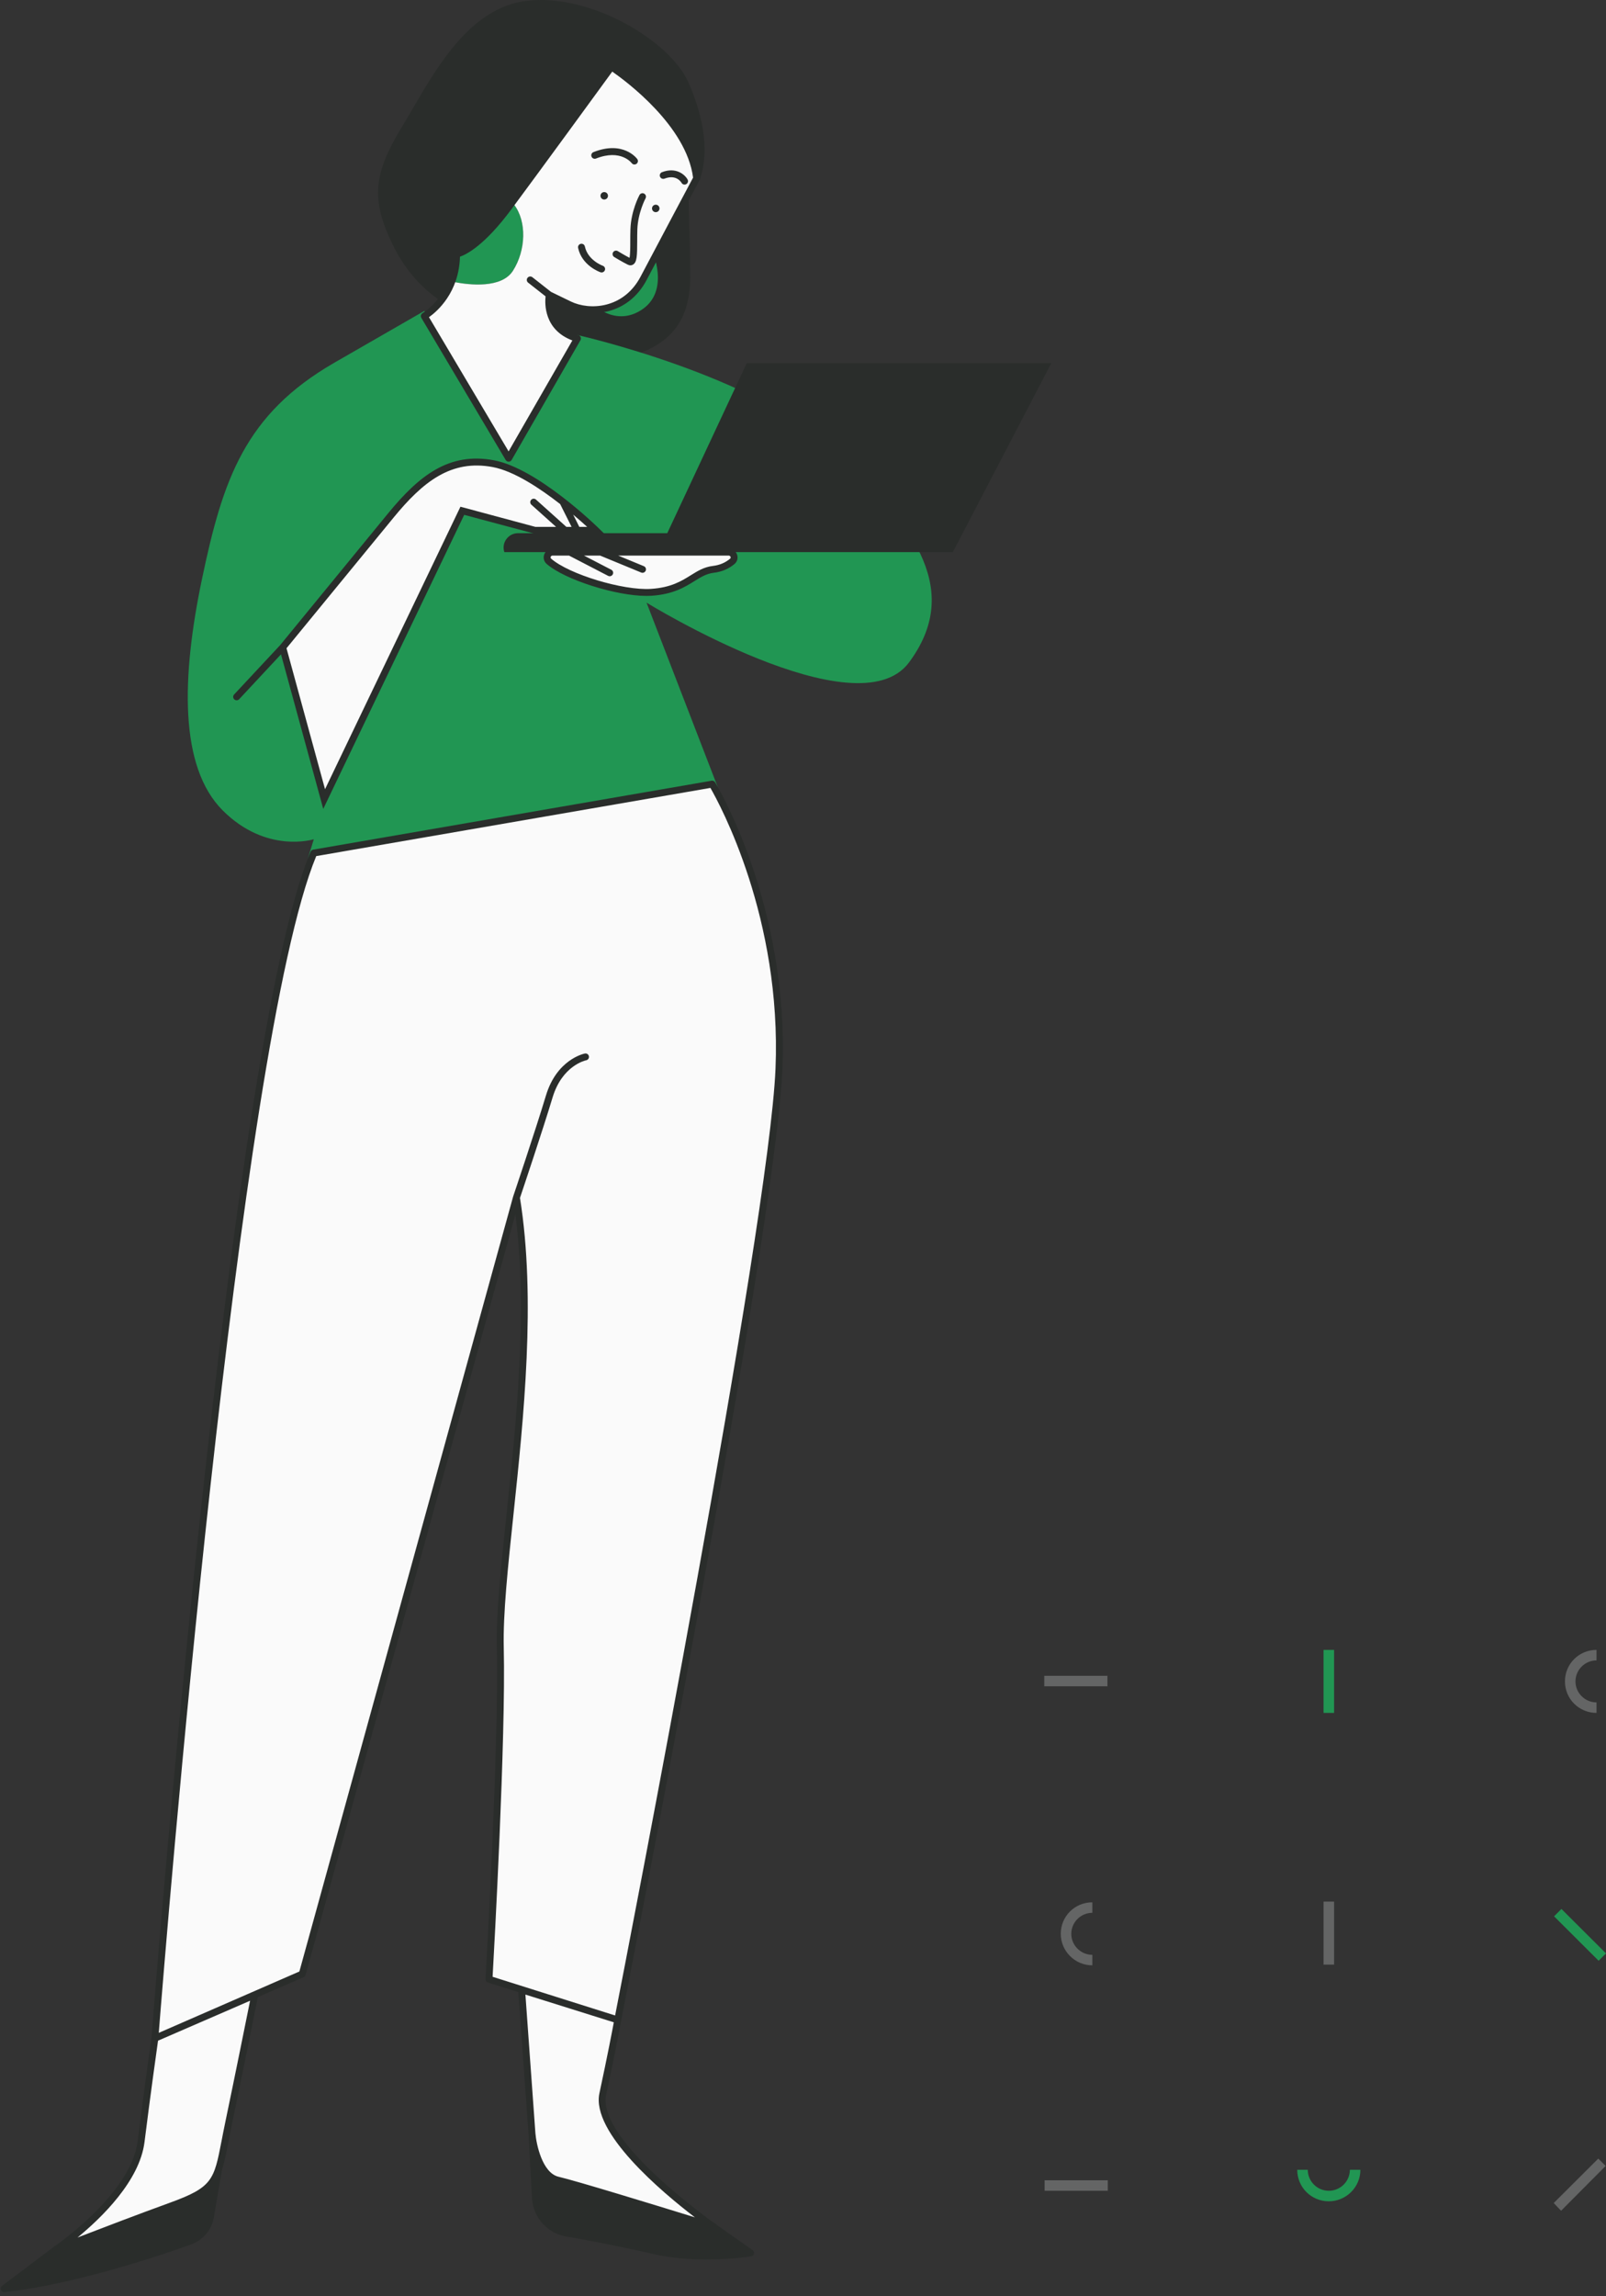
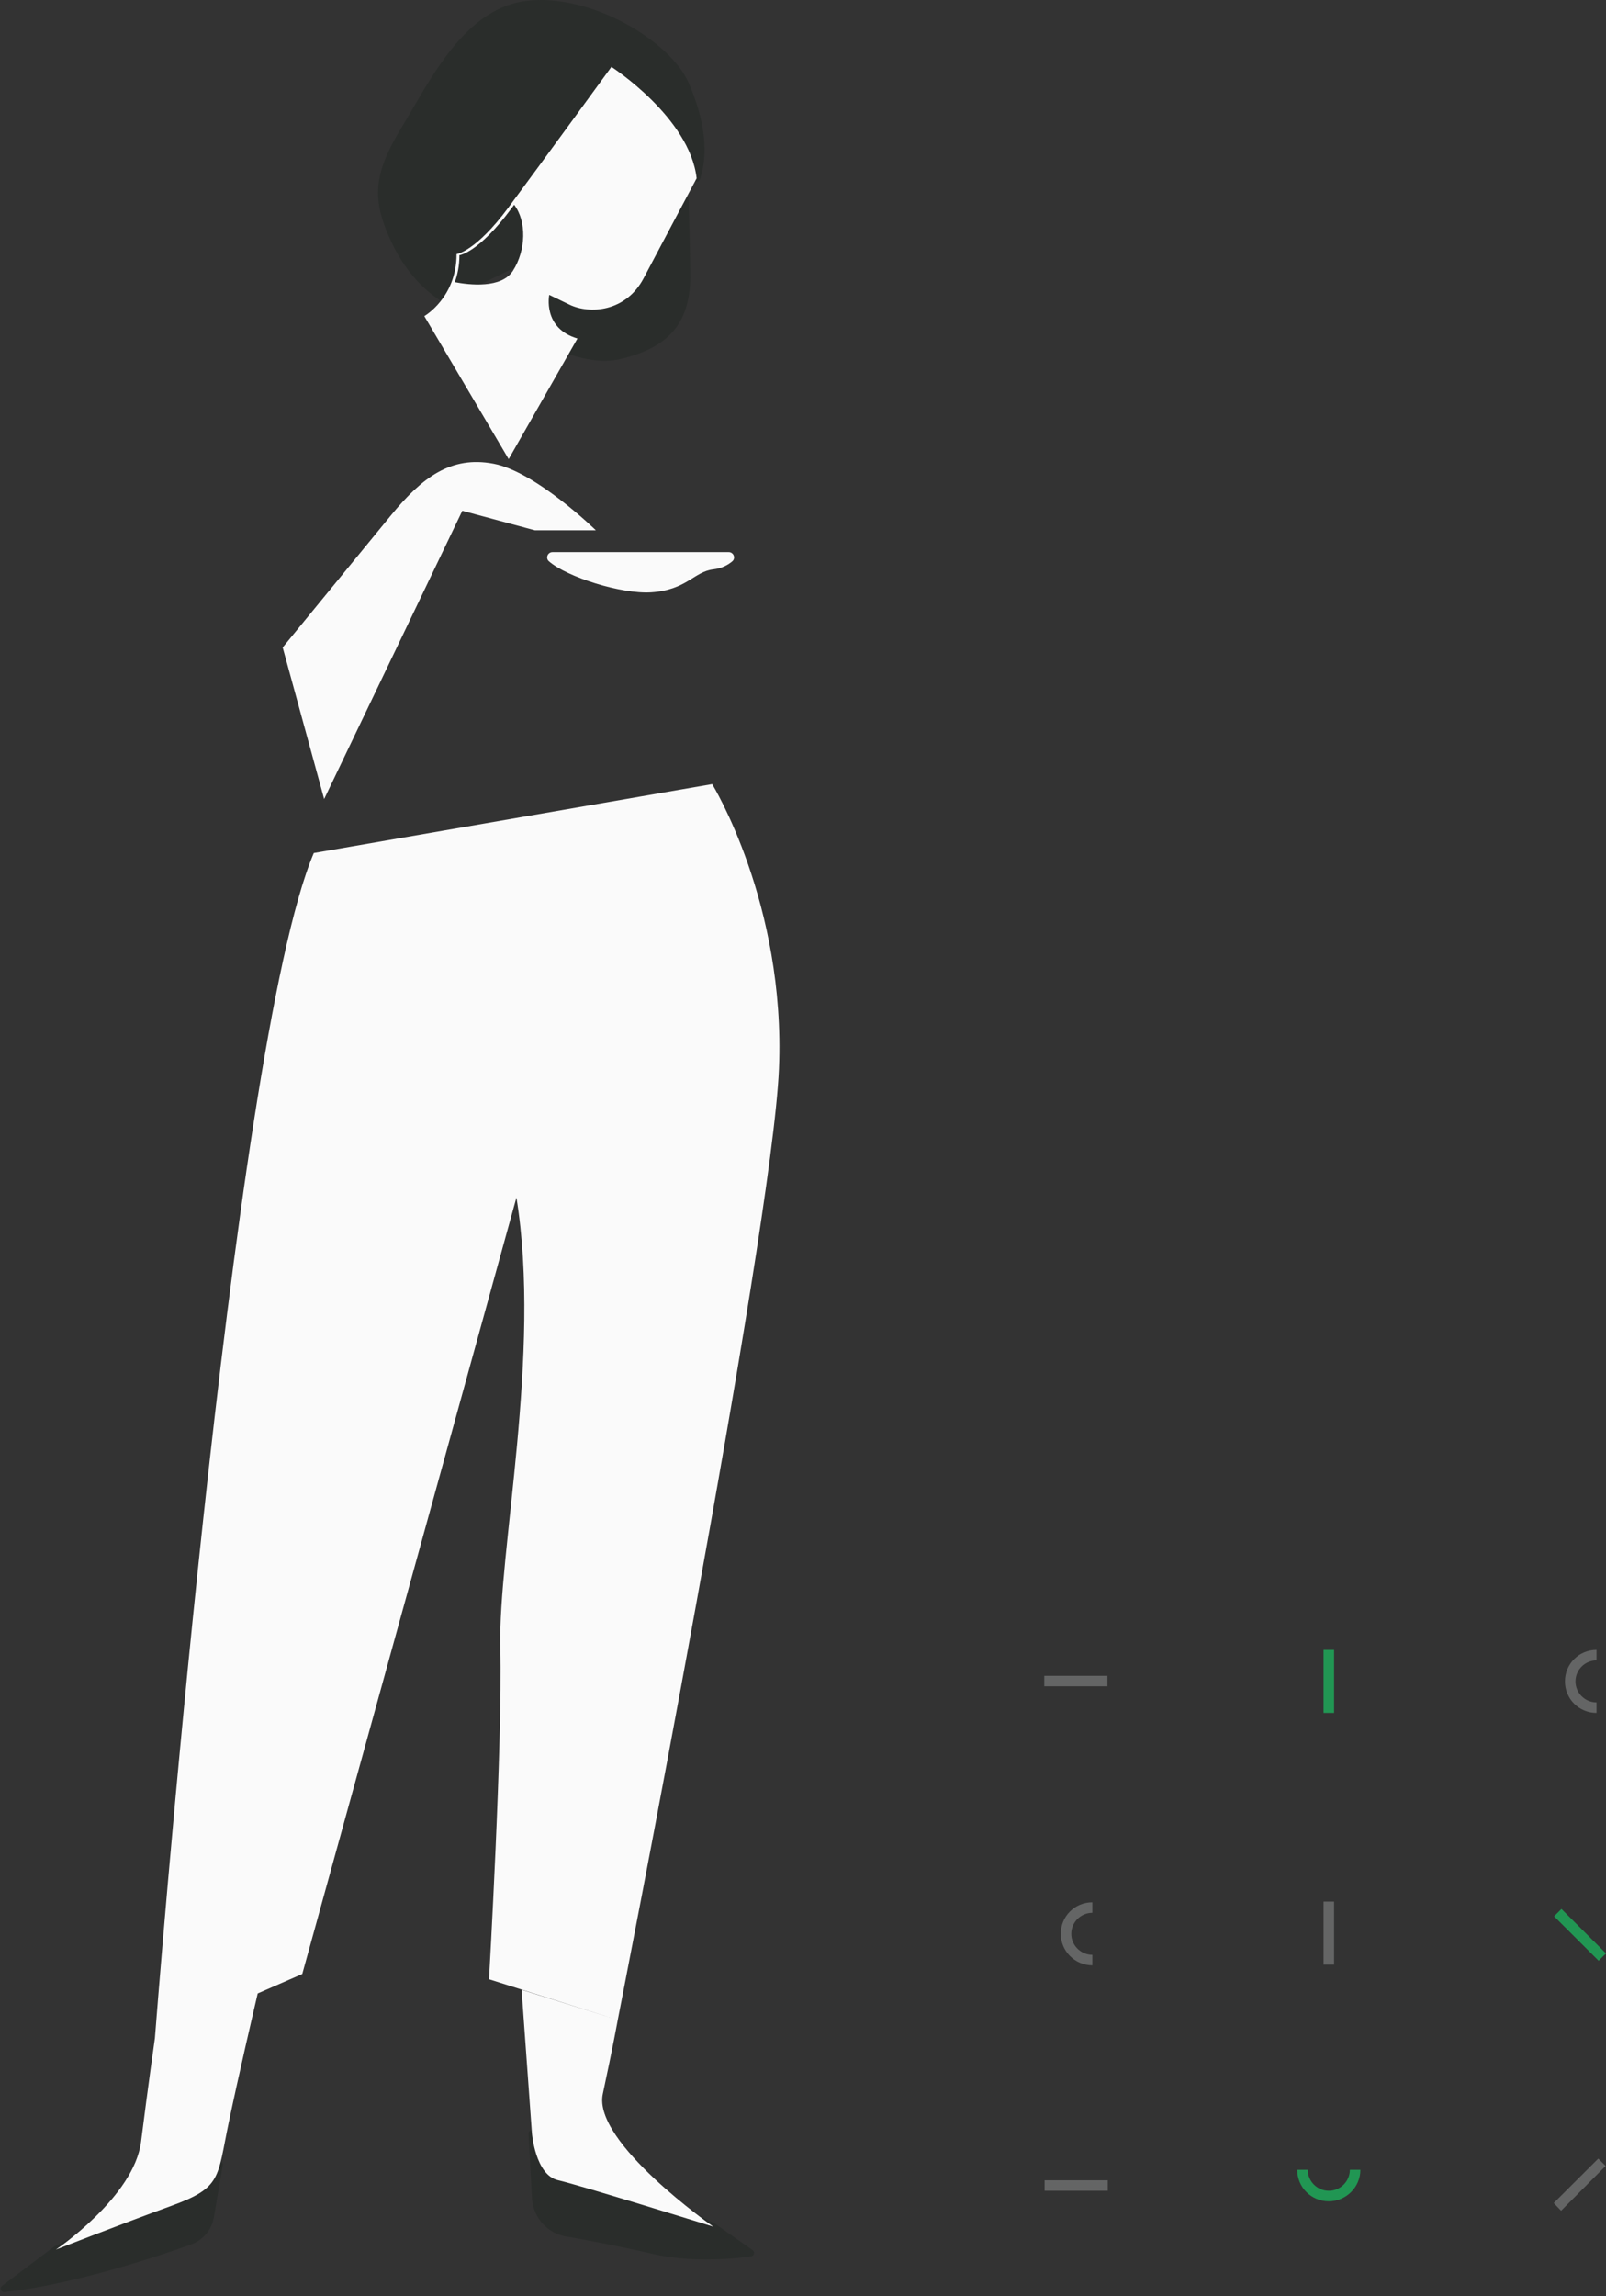
<svg xmlns="http://www.w3.org/2000/svg" width="354" height="506" viewBox="0 0 354 506" fill="none">
  <rect x="0" y="0" width="354" height="506" fill="#333333" stroke="none" />
  <path d="M90.896 24.062C96.711 14.091 103.952 1.683 116.026 0.189C130.071 -1.54 147.744 8.911 151.841 18.36C156.318 28.687 155.637 35.571 154.276 39.533C154.139 39.928 153.707 40.14 153.307 40.004C153.11 39.936 152.958 39.796 152.87 39.62L143.859 44.041L150.928 43.214C151.132 43.19 151.348 43.254 151.512 43.39C151.673 43.53 151.769 43.73 151.777 43.941C151.781 44.009 152.033 50.889 152.157 60.282C152.297 70.913 147.684 76.547 136.723 79.127C135.605 79.391 134.448 79.51 133.271 79.51C122.322 79.51 109.627 69.207 109.034 68.724C108.746 68.485 108.673 68.073 108.862 67.75L114.336 58.521L99.278 65.909C99.378 66.112 99.398 66.352 99.29 66.568C99.158 66.839 98.89 66.999 98.605 66.999C98.493 66.999 98.381 66.975 98.277 66.923C97.985 66.784 91.129 63.409 86.499 53.789C81.786 43.993 82.23 38.454 88.561 28.011C89.318 26.762 90.095 25.436 90.896 24.062ZM117.608 469.484L157.579 489.983C157.615 489.999 157.643 490.019 157.672 490.039L165.889 495.829C166.142 496.009 166.262 496.32 166.19 496.62C166.121 496.923 165.877 497.151 165.569 497.199C165.289 497.243 161.136 497.894 155.697 497.894C152.145 497.894 148.044 497.614 144.12 496.712C134.356 494.468 125.477 492.938 125.437 492.926C120.94 492.451 117.5 488.837 117.259 484.332L116.498 470.199C116.486 469.928 116.619 469.668 116.847 469.521C117.075 469.373 117.367 469.357 117.608 469.485L117.608 469.484ZM0.185 504.602C0.301 504.894 0.581 505.082 0.894 505.082H0.895H0.896H0.897H0.898H0.899H0.901H0.902H0.903H0.905H0.906H0.907H0.908H0.909C0.929 505.082 0.952 505.081 0.974 505.078C18.755 503.193 41.799 494.691 42.031 494.603C44.694 493.696 46.66 491.396 47.137 488.605L49.103 477.12C49.151 476.836 49.035 476.549 48.803 476.377C48.567 476.205 48.258 476.185 48.002 476.317L11.963 495.046C11.923 495.066 11.887 495.086 11.855 495.11L0.434 503.716C0.161 503.923 0.057 504.287 0.186 504.602L0.185 504.602Z" fill="#2A2D2B" />
-   <path d="M100.247 62.175C100.86 60.494 101.268 58.533 101.268 56.241C101.268 56.241 105.457 55.738 112.69 45.994C112.898 45.714 113.115 45.423 113.335 45.123C116.122 48.773 115.95 55.131 113.071 59.659C110.556 63.617 103.471 62.79 100.248 62.175H100.247ZM141.244 68.389C134.52 72.566 128.933 65.354 128.933 65.354L143.655 54.979C143.655 54.979 147.968 64.216 141.244 68.389ZM49.115 178.608C58.758 188.224 69.166 184.933 69.166 184.933L67.893 189.11L158.248 173.548L142.513 132.799C142.513 132.799 188.957 161.4 200.378 145.961C211.8 130.523 202.408 116.602 184.644 99.646C166.878 82.69 127.284 73.832 127.284 73.832L112.058 100.912L93.528 68.517C93.528 68.517 93.528 68.517 73.732 79.906C53.937 91.296 49.115 105.72 44.545 127.484C39.98 149.252 39.471 168.992 49.115 178.608L49.115 178.608Z" fill="#219653" />
  <path d="M113.071 59.659C110.556 63.617 103.471 62.79 100.248 62.175C100.86 60.494 101.269 58.533 101.269 56.241C101.269 56.241 105.458 55.738 112.69 45.994C112.899 45.714 113.115 45.423 113.335 45.123C116.122 48.773 115.95 55.131 113.071 59.659H113.071ZM141.877 61.305C145.814 53.837 153.555 39.285 153.555 39.285C152.029 25.875 134.773 14.738 134.773 14.738C134.773 14.738 119.29 35.999 112.058 45.739C104.825 55.483 100.636 55.99 100.636 55.99C100.636 65.606 93.528 69.655 93.528 69.655L112.122 101.167L127.284 74.591C119.543 72.315 121.068 64.975 121.068 64.975C121.068 64.975 121.068 64.975 125.509 67.123C129.951 69.276 137.944 68.769 141.877 61.305V61.305ZM157.235 490.658C157.235 490.658 127.92 481.545 122.97 480.411C118.021 479.268 117.26 470.16 117.26 470.16L114.973 438.46L136.17 445.101C136.17 445.101 135.153 450.795 132.871 461.426C130.584 472.056 157.235 490.658 157.235 490.658H157.235ZM31.094 471.929C32.615 459.781 34.141 449.15 34.141 449.15C34.141 449.15 50.893 230.997 69.167 187.972L156.979 172.785C156.979 172.785 173.222 199.11 171.7 235.55C170.178 271.994 136.17 445.101 136.17 445.101L107.788 436.14C107.788 436.14 110.788 384.365 110.279 363.104C109.774 341.847 119.418 298.315 113.835 263.895L66.627 434.982L56.808 439.263C56.007 442.677 52.611 457.225 50.384 467.879C47.845 480.027 48.862 482.052 37.693 486.101C26.528 490.151 12.315 495.718 12.315 495.718C12.315 495.718 29.572 484.077 31.093 471.929H31.094ZM157.235 125.459C152.918 125.967 151.396 130.016 143.527 130.523C136.979 130.946 124.973 127.157 120.992 123.682C120.191 122.988 120.716 121.666 121.777 121.666H160.631C161.705 121.666 162.229 123.003 161.412 123.694C160.491 124.477 159.133 125.24 157.235 125.459ZM86.171 113.567C79.319 121.917 62.311 142.671 62.311 142.671L71.45 176.076L101.906 112.553L117.897 116.858H131.344C131.344 116.858 118.149 103.951 108.758 102.178C99.366 100.405 93.023 105.217 86.171 113.567Z" fill="#FAFAFA" />
-   <path d="M144.544 46.753C144.088 46.753 143.719 46.385 143.719 45.93C143.719 45.475 144.088 45.107 144.544 45.107C145.001 45.107 145.369 45.475 145.369 45.93C145.369 46.385 145.001 46.753 144.544 46.753ZM133.187 43.969C132.73 43.969 132.362 43.602 132.362 43.147C132.362 42.691 132.73 42.324 133.187 42.324C133.643 42.324 134.012 42.691 134.012 43.147C134.012 43.602 133.643 43.969 133.187 43.969ZM111.169 121.665H210.026L231.724 80.034H164.596L147.083 117.488H114.188C112.018 117.488 110.484 119.609 111.169 121.665Z" fill="#2A2D2B" />
-   <path d="M134.953 15.78C132.389 19.298 119.146 37.468 112.67 46.189C106.863 54.009 102.89 56.045 101.389 56.568C101.164 64.495 96.343 68.629 94.557 69.894L112.109 99.466L126.162 75.018C119.939 72.678 120.071 66.975 120.255 65.302L116.406 62.279C116.078 62.019 116.022 61.544 116.282 61.213C116.543 60.885 117.019 60.829 117.352 61.089L121.473 64.327L125.842 66.444C129.97 68.441 137.459 68.057 141.204 60.949C144.86 54.012 151.804 40.95 152.77 39.141C151.312 27.732 137.956 17.864 134.953 15.779V15.78ZM142.554 61.656C138.337 69.663 129.85 70.074 125.177 67.81L121.701 66.124C121.613 68.065 122.085 72.27 127.5 73.864C127.724 73.927 127.904 74.091 127.992 74.307C128.08 74.523 128.06 74.766 127.944 74.97L112.782 101.35C112.646 101.586 112.398 101.734 112.125 101.734H112.121C111.849 101.734 111.601 101.594 111.465 101.362L92.874 70.042C92.77 69.87 92.743 69.659 92.794 69.463C92.847 69.268 92.975 69.1 93.151 68.996C93.219 68.956 99.875 65.062 99.875 55.989C99.875 55.614 100.159 55.295 100.531 55.239C100.572 55.231 104.592 54.516 111.445 45.287C118.593 35.659 133.999 14.506 134.156 14.29C134.392 13.963 134.848 13.883 135.185 14.102C135.901 14.562 152.765 25.588 154.307 39.201C154.327 39.353 154.299 39.508 154.227 39.64C154.227 39.64 146.486 54.193 142.553 61.656L142.554 61.656ZM37.433 485.39C46.864 481.968 47.169 480.394 48.855 471.669C49.083 470.487 49.335 469.177 49.64 467.727C51.71 457.808 54.277 445.089 55.122 440.876L34.834 449.677C34.538 451.77 33.188 461.366 31.851 472.024C30.782 480.558 22.404 488.681 17.093 493.049C22.255 491.057 30.473 487.914 37.434 485.39H37.433ZM113.099 263.695C113.103 263.687 113.107 263.683 113.111 263.675C113.111 263.667 113.111 263.659 113.111 263.655C113.163 263.507 118.085 248.899 120.339 241.408C122.726 233.469 128.661 232.199 128.914 232.151C129.322 232.067 129.723 232.331 129.807 232.742C129.891 233.154 129.626 233.553 129.214 233.637C128.998 233.685 123.912 234.815 121.797 241.843C119.659 248.944 115.149 262.374 114.613 263.967C118.193 286.282 115.418 312.559 113.183 333.684C111.938 345.457 110.864 355.62 111.041 363.088C111.513 382.911 108.91 429.786 108.582 435.596L135.585 444.122C138.144 431.032 169.49 270.196 170.939 235.522C172.329 202.273 158.657 177.214 156.59 173.624L69.707 188.647C52.471 230.222 36.404 430.089 34.998 447.952L65.991 434.43L113.099 263.695ZM118.017 470.095C118.217 472.475 119.527 478.837 123.143 479.668C126.963 480.546 144.816 486.025 153.17 488.605C145.849 482.998 130.271 469.9 132.125 461.266C133.943 452.792 134.969 447.409 135.297 445.628L115.814 439.518L118.017 470.095H118.017ZM11.887 495.09C12.055 494.978 28.875 483.505 30.341 471.837C31.838 459.876 33.356 449.258 33.384 449.058C33.629 445.887 50.393 230.223 68.466 187.676C68.566 187.437 68.782 187.269 69.034 187.225L156.851 172.038C157.159 171.99 157.467 172.122 157.627 172.39C157.792 172.653 173.975 199.325 172.461 235.581C170.952 271.65 137.288 443.355 136.915 445.24C136.899 445.352 135.862 451.114 133.611 461.585C131.461 471.605 157.407 489.851 157.672 490.038C157.98 490.25 158.084 490.657 157.916 490.993C157.788 491.256 157.516 491.416 157.235 491.416C157.159 491.416 157.083 491.404 157.007 491.384C156.715 491.288 127.664 482.267 122.798 481.149C117.372 479.899 116.535 470.618 116.503 470.211L114.248 438.978L107.556 436.866C107.224 436.758 107.008 436.442 107.024 436.095C107.056 435.58 110.019 384.109 109.519 363.123C109.338 355.56 110.42 345.349 111.669 333.524C113.78 313.553 116.383 288.957 113.603 267.592L67.361 435.181C67.301 435.4 67.144 435.584 66.932 435.676L56.836 440.076C56.367 442.416 53.444 456.961 51.129 468.034C50.825 469.48 50.577 470.778 50.348 471.956C48.651 480.737 48.198 483.102 37.954 486.815C26.924 490.817 12.736 496.368 12.592 496.427C12.5 496.46 12.407 496.475 12.315 496.475C12.039 496.475 11.775 496.328 11.639 496.072C11.459 495.729 11.567 495.305 11.887 495.09V495.09ZM145.481 38.925C145.633 39.317 146.074 39.512 146.467 39.365C149.118 38.346 150.179 40.203 150.223 40.283C150.359 40.535 150.624 40.679 150.888 40.679C151.016 40.679 151.14 40.647 151.256 40.583C151.624 40.383 151.761 39.92 151.557 39.553C150.964 38.478 149.022 36.757 145.918 37.943C145.525 38.095 145.333 38.534 145.481 38.925ZM140.295 36.106C140.635 35.858 140.711 35.383 140.463 35.044C140.343 34.876 137.38 30.927 130.812 33.518C130.419 33.674 130.231 34.113 130.383 34.505C130.539 34.896 130.984 35.084 131.373 34.932C136.851 32.772 139.21 35.903 139.234 35.934C139.382 36.142 139.614 36.25 139.851 36.25C140.003 36.25 140.159 36.202 140.295 36.106ZM128.918 54.312C128.83 53.901 128.429 53.637 128.013 53.729C127.604 53.817 127.34 54.22 127.428 54.632C128.269 58.549 132.201 59.939 132.366 59.999C132.45 60.027 132.534 60.039 132.614 60.039C132.931 60.039 133.223 59.843 133.335 59.527C133.471 59.132 133.263 58.701 132.866 58.561C132.834 58.549 129.578 57.379 128.918 54.312V54.312ZM140.483 50.574C140.604 46.885 142.278 43.726 142.298 43.694C142.494 43.326 142.354 42.867 141.985 42.667C141.617 42.468 141.152 42.608 140.956 42.975C140.88 43.115 139.09 46.469 138.962 50.523C138.93 51.449 138.93 52.371 138.926 53.23C138.926 54.476 138.922 56.121 138.762 56.812C137.584 56.197 136.203 55.351 136.186 55.343C135.83 55.123 135.357 55.235 135.137 55.594C134.921 55.95 135.029 56.417 135.389 56.637C135.458 56.681 137.083 57.675 138.365 58.314C138.589 58.426 138.789 58.466 138.962 58.466C139.226 58.466 139.426 58.374 139.547 58.298C140.404 57.775 140.444 56.365 140.452 53.23C140.452 52.388 140.452 51.485 140.484 50.575L140.483 50.574ZM161.024 122.704C161 122.64 160.9 122.424 160.631 122.424H136.255L141.917 124.76C142.306 124.92 142.49 125.363 142.33 125.751C142.206 126.042 141.925 126.222 141.625 126.222C141.529 126.222 141.429 126.202 141.333 126.162L132.274 122.424H128.721L134.744 125.547C135.117 125.738 135.261 126.198 135.069 126.569C134.933 126.829 134.664 126.98 134.392 126.98C134.272 126.98 134.152 126.952 134.04 126.893L125.422 122.424H121.777C121.513 122.424 121.417 122.632 121.393 122.696C121.357 122.788 121.325 122.963 121.493 123.111C125.437 126.553 137.344 130.159 143.479 129.764C147.904 129.48 150.219 128.035 152.265 126.761C153.771 125.823 155.189 124.936 157.143 124.708C158.605 124.537 159.874 124.001 160.923 123.115C161.092 122.971 161.06 122.796 161.024 122.704L161.024 122.704ZM157.323 126.214C155.709 126.406 154.488 127.164 153.074 128.047C150.984 129.349 148.385 130.97 143.579 131.281C143.238 131.302 142.882 131.313 142.514 131.313C135.782 131.313 124.516 127.767 120.488 124.257C119.887 123.73 119.683 122.911 119.967 122.16C120.256 121.398 120.964 120.906 121.777 120.906H124.224C124.425 120.559 124.865 120.423 125.225 120.611L125.794 120.906H129.823C129.823 120.811 129.843 120.711 129.883 120.615C130.043 120.228 130.488 120.044 130.876 120.204L132.574 120.906H160.631C161.456 120.906 162.169 121.406 162.454 122.18C162.734 122.935 162.518 123.758 161.909 124.273C160.627 125.355 159.086 126.01 157.324 126.214L157.323 126.214ZM86.76 114.046C80.392 121.805 65.27 140.263 63.152 142.846L71.646 173.907L101.493 111.658L117.997 116.098H122.566L117.132 111.218C116.819 110.939 116.795 110.46 117.075 110.148C117.356 109.832 117.836 109.808 118.149 110.092L124.84 116.098H125.99L123.471 111.074C119.006 107.592 113.291 103.802 108.617 102.924C99.454 101.195 93.259 106.122 86.759 114.046L86.76 114.046ZM129.422 116.099C128.653 115.396 127.592 114.453 126.339 113.399L127.692 116.099H129.422ZM108.898 101.431C118.409 103.224 131.332 115.779 131.881 116.314L133.211 117.616H128.453L128.602 117.908C128.79 118.283 128.637 118.738 128.261 118.926C128.153 118.982 128.037 119.006 127.921 119.006C127.64 119.006 127.372 118.854 127.24 118.587L126.751 117.616H125.99C125.966 117.752 125.922 117.888 125.818 117.995C125.67 118.163 125.461 118.247 125.253 118.247C125.073 118.247 124.893 118.183 124.745 118.051L124.26 117.616H117.893L102.318 113.451L71.253 178.244L61.938 144.184L52.719 154.072C52.567 154.232 52.363 154.312 52.162 154.312C51.974 154.312 51.79 154.244 51.642 154.108C51.334 153.825 51.318 153.341 51.602 153.038L61.742 142.168C62.15 141.668 78.81 121.334 85.578 113.083C92.426 104.741 99.014 99.57 108.898 101.431H108.898Z" fill="#2A2D2B" />
  <path d="M351.912 377.449V375.135C349.36 375.135 347.272 373.052 347.272 370.506C347.272 367.96 349.36 365.877 351.912 365.877V363.563C348.045 363.563 344.951 366.649 344.951 370.506C344.951 374.363 348.045 377.449 351.912 377.449ZM230.182 371.586V369.272H244.103V371.586H230.182ZM344.101 487.151L342.476 485.454L352.298 475.656L353.922 477.276L344.1 487.151H344.101ZM233.817 426.128C233.817 422.271 236.911 419.185 240.778 419.185V421.5C238.225 421.5 236.137 423.583 236.137 426.128C236.137 428.674 238.225 430.757 240.778 430.757V433.072C236.911 433.072 233.817 429.909 233.817 426.128ZM291.743 419.031H294.063V432.917H291.743V419.031ZM230.26 482.753V480.439H244.18V482.753H230.26Z" fill="#646565" />
  <path d="M291.743 363.563H294.063V377.449H291.743V363.563ZM352.375 432.068L354 430.448L344.178 420.651L342.553 422.271L352.375 432.068ZM299.863 478.125H297.543C297.543 480.67 295.455 482.753 292.903 482.753C290.351 482.753 288.263 480.67 288.263 478.125H285.942C285.942 481.982 289.036 485.068 292.903 485.068C296.692 485.068 299.863 481.982 299.863 478.125Z" fill="#219653" />
</svg>